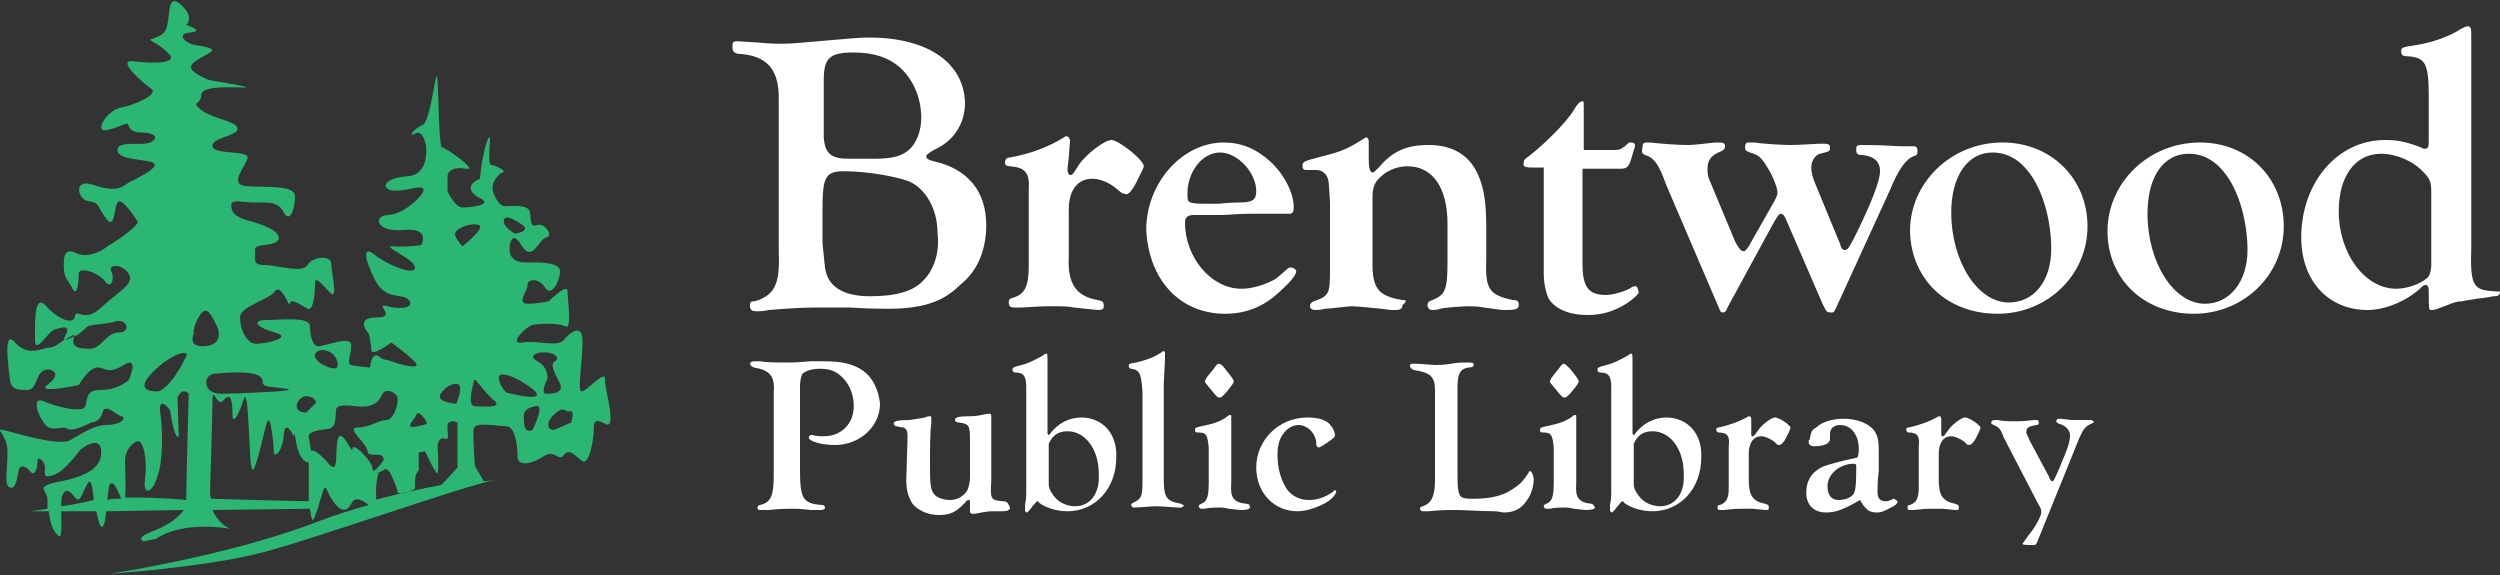
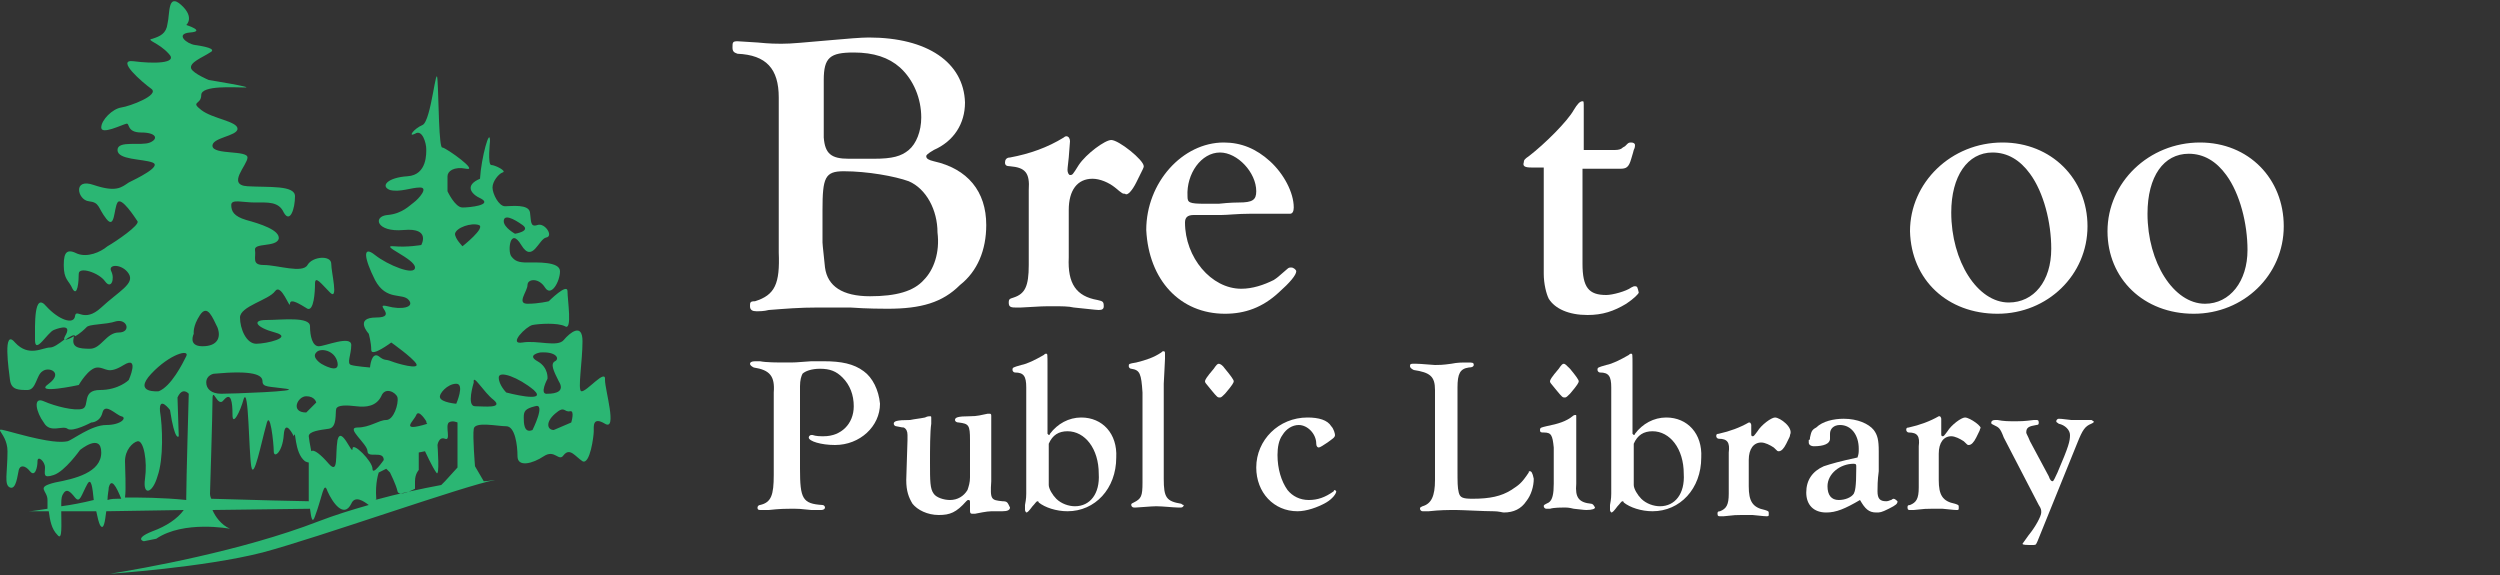
<svg xmlns="http://www.w3.org/2000/svg" version="1.1" id="Layer_1" x="0px" y="0px" viewBox="0 0 200 46" style="enable-background:new 0 0 200 46;" xml:space="preserve">
  <rect x="0" y="0" width="200" height="46" fill="#333333" stroke="none" />
  <style type="text/css">
	.st0{fill-rule:evenodd;clip-rule:evenodd;fill:#FFFFFF;}
	.st1{fill-rule:evenodd;clip-rule:evenodd;}
	.st2{fill-rule:evenodd;clip-rule:evenodd;fill:#2BB673;}
</style>
  <g>
    <g>
      <path class="st0" d="M78.9,18c0-2.7-1.5-4.5-4.2-5.1c-0.4-0.1-0.6-0.2-0.6-0.4c0-0.1,0.1-0.2,0.6-0.5c1.6-0.7,2.5-2.1,2.5-3.8    C77.1,5,74.2,3,69.5,3c-0.6,0-1.8,0.1-2.9,0.2c-2.4,0.2-3.2,0.3-4.1,0.3c-0.3,0-0.9,0-1.9-0.1c-1.5-0.1-1.5-0.1-1.6-0.1    c-0.4,0-0.4,0.1-0.4,0.5c0,0.3,0.1,0.4,0.4,0.5c2.3,0.1,3.3,1.2,3.3,3.5v12.4c0.1,2.5-0.3,3.4-1.9,3.9C60,24.1,60,24.2,60,24.5    s0.2,0.4,0.5,0.4c0.3,0,0.6,0,1-0.1c1.3-0.1,2.4-0.2,4-0.2c0.8,0,1.7,0,2.5,0c1.4,0.1,2.7,0.1,3,0.1c2.7,0,4.4-0.5,5.8-1.9    C78.2,21.7,78.9,20,78.9,18z M65.9,6.4c0-1.8,0.5-2.2,2.4-2.2c1.6,0,2.8,0.4,3.7,1.2c1.1,1,1.7,2.5,1.7,4c0,1.1-0.4,2.1-1,2.6    c-0.6,0.5-1.3,0.7-2.8,0.7h-0.5c-0.8,0-1.4,0-1.5,0c-1.4,0-1.9-0.4-2-1.7L65.9,6.4L65.9,6.4z M73.9,22.4c-0.8,0.9-2.2,1.3-4.3,1.3    c-2.2,0-3.4-0.8-3.6-2.3c-0.2-1.9-0.2-1.9-0.2-2v-2.6c0-2.6,0.2-3.1,1.7-3.1c1.9,0,4.1,0.4,5.2,0.8c1.4,0.6,2.3,2.3,2.3,4.1    C75.2,20.2,74.7,21.6,73.9,22.4z" />
      <path class="st0" d="M90.9,14.6c0.6-1.2,0.6-1.2,0.6-1.3c0-0.5-2-2.1-2.6-2.1c-0.5,0-2,1.1-2.6,2C85.8,14,85.8,14,85.6,14    c-0.1,0-0.2-0.2-0.2-0.4c0-0.1,0-0.1,0.1-1c0.1-1.2,0.1-1.2,0.1-1.3c0-0.2-0.1-0.4-0.3-0.4c0,0-0.1,0-0.2,0.1    c-1.3,0.8-2.7,1.3-4.3,1.6c-0.3,0-0.4,0.2-0.4,0.4c0,0.2,0.1,0.3,0.4,0.3c1.2,0.1,1.6,0.5,1.5,1.9v5.6v0.4c0,1.7-0.3,2.3-1.2,2.6    c-0.3,0.1-0.4,0.1-0.4,0.4c0,0.3,0.1,0.4,0.5,0.4c0.1,0,0.4,0,0.5,0c1.7-0.1,1.7-0.1,2.6-0.1c0.6,0,1.2,0,1.6,0.1    c1.9,0.2,1.9,0.2,2,0.2c0.3,0,0.4-0.1,0.4-0.3c0-0.4-0.1-0.4-0.5-0.5c-1.7-0.3-2.4-1.3-2.3-3.4v-3.8c0-1.6,0.7-2.5,1.9-2.5    c0.6,0,1.3,0.3,1.8,0.7c0.6,0.5,0.6,0.5,0.8,0.5C90.2,15.7,90.6,15.2,90.9,14.6z" />
      <path class="st0" d="M98,25.1c1.6,0,3-0.5,4.3-1.7c0.9-0.8,1.4-1.4,1.4-1.7c0-0.1-0.2-0.3-0.4-0.3c-0.1,0-0.2,0-0.3,0.1    c-0.8,0.7-0.8,0.7-1.1,0.9c-0.8,0.4-1.7,0.7-2.6,0.7c-2.4,0-4.5-2.5-4.5-5.3c0-0.4,0.2-0.6,0.7-0.6l0.8,0c0.4,0,0.6,0,1.4,0    c0.5,0,1.3-0.1,2.3-0.1c2.2,0,3,0,3.2,0c0.2,0,0.3-0.2,0.3-0.5c0-1.2-0.8-2.7-1.9-3.7c-1.1-1-2.3-1.5-3.7-1.5    c-3.3,0-6.2,3.2-6.2,7C91.9,22.4,94.4,25.1,98,25.1z M97.6,12.2c1.4,0,2.9,1.6,2.9,3.1c0,0.7-0.3,0.9-1.4,0.9    c-0.1,0-0.7,0-1.6,0.1c-0.4,0-0.8,0-1.1,0c-1.3,0-1.4-0.1-1.4-0.6C94.9,13.9,96.1,12.2,97.6,12.2z" />
-       <path class="st0" d="M112.2,24c-1.9-0.3-2.4-0.9-2.4-2.9v-5.2c0-0.8,0.1-1.1,0.4-1.5c0.6-0.7,1.5-1.1,2.4-1.1c2,0,3.2,1.7,3.2,4.6    V21c0,2.2-0.2,2.6-1.2,3c-0.3,0.1-0.4,0.2-0.4,0.4c0,0.2,0.1,0.4,0.4,0.4c0.1,0,0.4,0,0.6-0.1c0.4-0.1,1.8-0.2,2.3-0.2    c0.3,0,0.7,0,1.2,0.1c1.4,0.2,1.4,0.2,1.8,0.2c0.8,0,1-0.1,1-0.4c0-0.3-0.1-0.4-0.5-0.4c-1.8-0.4-2.2-0.8-2.1-3.2v-2.6    c0-2.1-0.2-3.1-0.6-4.1c-0.7-1.7-2.1-2.5-4-2.5c-1.8,0-2.9,0.5-4,1.8c-0.3,0.3-0.4,0.4-0.5,0.4c-0.2,0-0.3-0.4-0.3-1    c0-0.2,0-0.5,0-0.7l0-0.8c0-0.2-0.1-0.3-0.2-0.3c0,0-0.1,0-0.2,0.1c-1.3,0.8-1.7,1-3.3,1.4c-1.5,0.4-1.6,0.4-1.6,0.8    c0,0.2,0.1,0.3,0.3,0.3l0.8,0c0.4,0,0.7,0.2,0.9,0.6c0.1,0.3,0.1,0.3,0.2,2v5.5c0,1.8-0.1,2-1.3,2.4c-0.2,0.1-0.3,0.2-0.3,0.4    c0,0.2,0.2,0.3,0.4,0.3c0.2,0,0.4,0,0.8-0.1c0.4,0,1.8-0.2,2.1-0.2c0.4,0,1.4,0.1,2.4,0.2c0.7,0.1,0.7,0.1,1.2,0.1    c0.4,0,0.5-0.2,0.5-0.4C112.6,24.1,112.5,24,112.2,24z" />
      <path class="st0" d="M122.5,13.4h1v8.5c0,0.8,0.2,1.6,0.4,2c0.5,0.8,1.6,1.3,3.1,1.3c1.2,0,2.1-0.3,3.1-0.9c0.6-0.4,1-0.8,1-0.9    c-0.1-0.4-0.1-0.5-0.3-0.5c-0.1,0-0.1,0-0.3,0.1c-0.4,0.3-1.5,0.6-2,0.6c-1.4,0-1.9-0.6-1.9-2.5v-7.6h3c0.5,0,0.7-0.1,0.9-0.8    c0.1-0.3,0.2-0.7,0.2-0.7c0.1-0.2,0.1-0.3,0.1-0.4c0-0.1-0.1-0.2-0.3-0.2c-0.1,0-0.2,0-0.3,0.1l-0.2,0.2c-0.2,0.1-0.3,0.2-0.3,0.2    c-0.2,0.1-0.4,0.1-0.7,0.1h-2.3V8.7c0-0.6,0-0.6-0.1-0.6c-0.2,0-0.4,0.2-0.7,0.7c-0.5,0.9-2.3,2.7-3.6,3.7    c-0.3,0.2-0.4,0.3-0.4,0.5C121.8,13.3,122,13.4,122.5,13.4z" />
-       <path class="st0" d="M131.6,12.4c0.7,0.2,1.1,0.7,1.7,2.4l4.2,9.8c0.1,0.3,0.2,0.4,0.3,0.4c0.2,0,0.3-0.1,0.4-0.4l3.7-6.8    c0.3-0.5,0.4-0.7,0.6-0.7c0.1,0,0.3,0.2,0.4,0.5l2.9,6.7c0.3,0.6,0.3,0.7,0.7,0.7c0.2,0,0.2,0,0.4-0.4l4.3-9.4    c0.7-1.7,1.3-2.5,1.9-2.7c0.3-0.1,0.3-0.2,0.3-0.4c0-0.3-0.1-0.4-0.3-0.4c-0.1,0-0.3,0-0.4,0l-0.7,0c-1.8-0.1-2.4-0.1-3.1-0.1    c-0.4,0-0.4,0.1-0.4,0.4c0,0.3,0.1,0.4,0.5,0.4c0.9,0.1,1.4,0.5,1.4,1.3c0,0.8-0.7,2.5-1.8,4.8c-0.7,1.4-0.8,1.5-1,1.5    c-0.2,0-0.3-0.1-0.4-0.5l-2.1-5.1c-0.1-0.3-0.2-0.7-0.2-1c0-0.5,0.3-1,0.7-1.1c0.8-0.2,0.8-0.2,0.8-0.5c0-0.2-0.1-0.3-0.4-0.3    c-0.1,0-0.3,0-0.5,0c-1.7,0.1-2,0.1-2.3,0.1c-0.6,0-2.3-0.1-2.8-0.2c-0.2,0-0.4,0-0.5,0c-0.2,0-0.3,0.1-0.3,0.4    c0,0.2,0.1,0.3,0.4,0.4c0.7,0.2,0.9,0.4,1.4,1.2c0.5,0.8,0.8,1.7,0.8,2c0,0.2-0.1,0.4-0.2,0.6l-2.1,3.7c-0.2,0.3-0.3,0.4-0.4,0.4    c-0.2,0-0.4-0.2-0.7-0.8l-2-4.8c-0.2-0.4-0.2-0.7-0.2-1c0-0.7,0.3-1.1,1.1-1.4c0.2-0.1,0.3-0.2,0.3-0.4s-0.1-0.3-0.4-0.3    c-0.1,0-0.3,0-0.4,0c-0.9,0.1-1.7,0.2-2.2,0.2c-0.8,0-2.1-0.1-3-0.2c-0.1,0-0.2,0-0.3,0c-0.2,0-0.3,0.1-0.3,0.4    C131.3,12.2,131.4,12.3,131.6,12.4z" />
      <path class="st0" d="M159.8,25.1c4,0,7.2-3.1,7.2-7c0-3.8-2.9-6.7-6.8-6.7c-4.1,0-7.4,3.2-7.4,7.1    C152.9,22.4,155.8,25.1,159.8,25.1z M159.4,12.2c1.2,0,2.2,0.6,3,1.7c1.1,1.5,1.7,3.9,1.7,6c0,2.6-1.4,4.3-3.4,4.3    c-2.5,0-4.6-3.3-4.6-7.2C156.1,14.1,157.4,12.2,159.4,12.2z" />
      <path class="st0" d="M176,11.4c-4.1,0-7.4,3.2-7.4,7.1c0,3.8,2.9,6.6,6.9,6.6c4,0,7.2-3.1,7.2-7C182.7,14.3,179.9,11.4,176,11.4z     M176.4,24.3c-2.5,0-4.6-3.3-4.6-7.2c0-3,1.3-4.8,3.3-4.8c1.2,0,2.2,0.6,3,1.7c1.1,1.5,1.7,3.9,1.7,6    C179.8,22.5,178.4,24.3,176.4,24.3z" />
-       <path class="st0" d="M199.5,23.3c-1.6-0.1-1.9-0.4-1.8-3.4V7.5l0-2.7V4l0-1c0-0.2,0-0.4,0-0.4c0-0.4-0.1-0.5-0.3-0.5    c-0.1,0-0.3,0.1-0.5,0.2c-0.9,0.6-2.3,1.1-3.6,1.3c-1.2,0.2-1.2,0.2-1.2,0.5s0.1,0.4,0.5,0.4c1.4,0.1,1.7,0.5,1.7,3.2v3.7    c0,0.4-0.1,0.5-0.3,0.5c-0.1,0-0.2,0-0.3-0.1c-1.3-0.5-2-0.6-2.9-0.6c-3.8,0-6.7,3.4-6.7,7.8c0,3.5,2.2,5.8,5.3,5.8    c1.5,0,3.3-0.8,4.4-1.9c0.1-0.1,0.2-0.1,0.3-0.1c0.1,0,0.2,0.2,0.2,0.4c0,1.6,0,1.6,0.2,1.6c0.1,0,0.3,0,0.5-0.1    c0.3-0.1,0.5-0.2,0.8-0.3c0.5-0.2,0.8-0.3,1.2-0.3c0.3-0.1,0.7-0.1,1.1-0.2c1-0.1,1.3-0.2,1.4-0.2c0.4,0,0.5-0.1,0.5-0.5    C200,23.4,199.9,23.3,199.5,23.3z M194.5,21.2c0,0.4-0.1,0.7-0.2,0.9c-0.4,0.5-1.6,1-2.6,1c-2.5,0-4.6-2.8-4.6-6.2    c0-2.8,1.3-4.6,3.4-4.6c1.2,0,2.6,0.6,3.4,1.5c0.5,0.5,0.6,0.8,0.6,1.5L194.5,21.2L194.5,21.2z" />
      <path class="st0" d="M69.1,29.7c-0.8-0.6-1.8-0.8-3.2-0.8c-0.3,0-0.7,0-1,0c-1.3,0.1-1.3,0.1-2,0.1c-0.7,0-1.6,0-2.1-0.1l-0.4,0    c-0.3,0-0.4,0.1-0.4,0.2s0.1,0.2,0.3,0.3c1.3,0.2,1.7,0.7,1.6,2V38c0,1.6-0.2,2.2-1.1,2.4c-0.1,0-0.2,0.1-0.2,0.2    c0,0.2,0.1,0.2,0.3,0.2c0.1,0,0.4,0,0.6,0c0.9-0.1,1.3-0.1,2.1-0.1c0.3,0,0.3,0,1.3,0.1l0.6,0l0.2,0c0.2,0,0.3-0.1,0.3-0.2    s-0.1-0.2-0.2-0.2c-1.6-0.1-1.8-0.5-1.8-2.9v-6.6c0-0.5,0.1-0.8,0.2-1c0.2-0.2,0.7-0.4,1.4-0.4c0.8,0,1.3,0.2,1.8,0.7    c0.6,0.6,0.9,1.4,0.9,2.3c0,1.4-1,2.4-2.4,2.4c-0.3,0-0.6,0-0.9-0.1c-0.1,0-0.1,0-0.1,0c-0.1,0-0.2,0.1-0.2,0.2    c0,0.3,1,0.6,2.1,0.6c2,0,3.6-1.5,3.6-3.3C70.3,31.2,69.8,30.2,69.1,29.7z" />
      <path class="st0" d="M80.2,40.1c-0.9-0.1-1-0.1-0.9-1.6v-5c0,0,0-0.1,0-0.2v0c0-0.1,0-0.2-0.1-0.2c0,0-0.1,0-0.2,0    c-0.5,0.1-0.8,0.2-1.4,0.2c-1,0-1.2,0.1-1.2,0.3c0,0.1,0.1,0.2,0.3,0.2c0.8,0.1,0.9,0.2,0.9,1.4v3c0,0.4-0.1,0.7-0.2,1    C77.1,39.7,76.6,40,76,40c-0.5,0-1.1-0.2-1.3-0.5c-0.3-0.4-0.3-1-0.3-2.5c0-1,0-2.5,0.1-3.1l0-0.4c0-0.2,0-0.2-0.1-0.2    c-0.1,0-0.2,0-0.4,0.1c-0.5,0.1-0.7,0.1-1.2,0.2c-1.1,0-1.3,0.1-1.3,0.3c0,0.1,0.1,0.2,0.2,0.2c0.5,0.1,0.5,0.1,0.6,0.1    c0.2,0.1,0.3,0.3,0.3,0.6c0,0.1,0,0.2,0,0.4c0,0.3-0.1,2.9-0.1,3.2c0,0.9,0.2,1.4,0.5,1.9c0.4,0.5,1.2,0.9,2.1,0.9    c0.9,0,1.4-0.2,2.2-1.1c0.1-0.1,0.1-0.1,0.2-0.1c0.1,0,0.1,0.1,0.1,0.2v0.1l0,0.2v0.3c0,0.2,0,0.3,0.2,0.3c0.1,0,0.1,0,0.2,0    c1-0.2,1.1-0.2,1.6-0.2l0.6,0c0.4,0,0.6-0.1,0.6-0.3C80.6,40.2,80.6,40.1,80.2,40.1z" />
      <path class="st0" d="M86.5,33.4c-1,0-1.9,0.5-2.5,1.3c0,0.1-0.1,0.1-0.1,0.1c0,0-0.1-0.1-0.1-0.1v-5.4c0-1,0-1-0.1-1    c-0.1,0-0.1,0-0.2,0.1c-0.7,0.4-1.3,0.7-1.8,0.8C81,29.4,81,29.4,81,29.6c0,0.1,0.1,0.2,0.2,0.2c0.7,0,0.9,0.3,0.9,1.2v8.5    c0,0.1,0,0.4-0.1,0.9c0,0.2,0,0.3,0,0.4c0,0.1,0.1,0.2,0.1,0.2c0.1,0,0.2-0.1,0.5-0.5c0.2-0.2,0.3-0.4,0.4-0.4c0,0,0.1,0,0.1,0.1    c0.5,0.4,1.4,0.7,2.3,0.7c2.2,0,3.9-1.8,3.9-4.3C89.4,34.7,88.2,33.4,86.5,33.4z M86,40.5c-0.5,0-1.1-0.2-1.5-0.6    c-0.3-0.3-0.6-0.8-0.6-1.1v-3.3c0.3-0.7,0.8-1,1.5-1c1.4,0,2.5,1.4,2.5,3.4C88,39.5,87.2,40.5,86,40.5z" />
      <path class="st0" d="M94.5,40.3c-1.2-0.2-1.4-0.5-1.4-2v-7.6c0-0.2,0.1-1.7,0.1-2c0-0.2,0-0.4,0-0.4c0-0.1,0-0.2-0.1-0.2    c-0.1,0-0.1,0-0.2,0.1c-0.6,0.4-1.2,0.6-2,0.8c-0.6,0.1-0.6,0.1-0.6,0.3c0,0.1,0.1,0.2,0.2,0.2c0.7,0.1,0.8,0.4,0.9,1.9v7l0,0.2    c0,1.1-0.1,1.3-0.7,1.6c-0.2,0.1-0.2,0.1-0.2,0.2c0,0.1,0.1,0.2,0.2,0.2l0.2,0c0.2,0,1.2-0.1,1.6-0.1c0.5,0,1.4,0.1,1.7,0.1    c0.1,0,0.3,0,0.3,0c0.1,0,0.2-0.1,0.2-0.2C94.7,40.4,94.6,40.4,94.5,40.3z" />
      <path class="st0" d="M97.5,29.1c-0.1,0-0.2,0.1-0.4,0.4c-0.6,0.7-0.7,0.9-0.7,1c0,0.1,0,0.1,0.5,0.7c0.5,0.6,0.5,0.6,0.7,0.6    c0.1,0,0.2-0.1,0.4-0.3c0.6-0.7,0.7-0.9,0.7-1c0-0.1-0.2-0.4-0.7-1C97.8,29.2,97.6,29.1,97.5,29.1z" />
-       <path class="st0" d="M99.7,40.3c-1-0.1-1.3-0.5-1.2-1.6v-4.9l0-0.5c0-0.1,0-0.1-0.1-0.1c0,0-0.1,0-0.2,0.1    c-0.5,0.4-1.1,0.6-2.1,0.8c-0.4,0.1-0.5,0.1-0.5,0.3c0,0.2,0.1,0.2,0.3,0.2c0.6,0,0.7,0.2,0.8,1.2v2.9c0,0.8-0.1,1.3-0.4,1.5    c-0.4,0.2-0.4,0.2-0.4,0.3c0,0.1,0.1,0.2,0.2,0.2c0.1,0,0.2,0,0.3,0c0.3-0.1,1-0.1,1.2-0.1c0.1,0,0.3,0,0.7,0.1    c0.9,0.1,0.9,0.1,1,0.1c0.5,0,0.7-0.1,0.7-0.2C100,40.4,99.9,40.3,99.7,40.3z" />
      <path class="st0" d="M106.8,39.2c0,0-0.1,0-0.1,0.1c-0.7,0.5-1.3,0.7-2,0.7c-0.7,0-1.3-0.3-1.7-0.8c-0.5-0.7-0.8-1.7-0.8-2.8    c0-0.6,0.1-1.2,0.4-1.6c0.3-0.5,0.8-0.8,1.3-0.8c0.7,0,1.4,0.7,1.4,1.5c0,0.2,0.1,0.3,0.2,0.3c0.1,0,0.4-0.2,0.7-0.4    c0.4-0.3,0.6-0.4,0.6-0.6c0-0.1-0.1-0.5-0.3-0.7c-0.3-0.5-1-0.7-1.9-0.7c-2.3,0-4.1,1.8-4.1,4c0,2,1.4,3.5,3.3,3.5    c0.7,0,1.6-0.3,2.3-0.7c0.5-0.3,0.8-0.7,0.8-0.9C106.9,39.3,106.8,39.2,106.8,39.2z" />
      <path class="st0" d="M122.4,37.7c-0.1,0-0.1,0-0.1,0.1c-0.6,0.9-0.8,1-1.4,1.4c-0.8,0.5-1.7,0.7-3.1,0.7c-0.8,0-1-0.1-1.1-0.5    c-0.1-0.4-0.1-0.8-0.1-1.9V31c0-1.1,0.2-1.5,0.9-1.6c0.3,0,0.4-0.1,0.4-0.2c0-0.2-0.1-0.2-0.5-0.2c-0.5,0-0.8,0-1.3,0.1    c-0.7,0.1-1,0.1-1.3,0.1c-0.2,0-1.1-0.1-1.5-0.1l-0.3,0c-0.2,0-0.2,0.1-0.2,0.2c0,0.1,0.1,0.2,0.3,0.3c1.3,0.2,1.7,0.5,1.7,1.6    v7.2c0,1.3-0.3,1.9-1,2.1c-0.2,0.1-0.2,0.1-0.2,0.2c0,0.1,0.1,0.2,0.2,0.2c0.1,0,0.2,0,0.5,0c0.9-0.1,1.5-0.1,2.2-0.1    c0.5,0,2.2,0.1,3,0.1c0.4,0,0.7,0.1,0.8,0.1c0.8,0,1.4-0.3,1.8-0.9c0.4-0.5,0.6-1.2,0.6-1.8C122.6,37.8,122.5,37.7,122.4,37.7z" />
      <path class="st0" d="M125.1,29.1c-0.1,0-0.2,0.1-0.4,0.4c-0.6,0.7-0.7,0.9-0.7,1c0,0.1,0,0.1,0.5,0.7c0.5,0.6,0.5,0.6,0.7,0.6    c0.1,0,0.2-0.1,0.4-0.3c0.6-0.7,0.7-0.9,0.7-1c0-0.1-0.2-0.4-0.7-1C125.3,29.2,125.2,29.1,125.1,29.1z" />
      <path class="st0" d="M127.3,40.3c-1-0.1-1.3-0.5-1.2-1.6v-4.9l0-0.5c0-0.1,0-0.1-0.1-0.1c0,0-0.1,0-0.2,0.1    c-0.5,0.4-1.1,0.6-2.1,0.8c-0.4,0.1-0.5,0.1-0.5,0.3c0,0.2,0.1,0.2,0.3,0.2c0.6,0,0.7,0.2,0.8,1.2v2.9c0,0.8-0.1,1.3-0.4,1.5    c-0.4,0.2-0.4,0.2-0.4,0.3c0,0.1,0.1,0.2,0.2,0.2c0.1,0,0.2,0,0.3,0c0.3-0.1,1-0.1,1.2-0.1c0.1,0,0.3,0,0.7,0.1    c0.9,0.1,0.9,0.1,1,0.1c0.5,0,0.7-0.1,0.7-0.2C127.5,40.4,127.4,40.3,127.3,40.3z" />
      <path class="st0" d="M133.3,33.4c-1,0-1.9,0.5-2.5,1.3c0,0.1-0.1,0.1-0.1,0.1c0,0-0.1-0.1-0.1-0.1v-5.4c0-1,0-1-0.1-1    c-0.1,0-0.1,0-0.2,0.1c-0.7,0.4-1.3,0.7-1.8,0.8c-0.7,0.2-0.7,0.2-0.7,0.4c0,0.1,0.1,0.2,0.2,0.2c0.7,0,0.9,0.3,0.9,1.2v8.5    c0,0.1,0,0.4-0.1,0.9c0,0.2,0,0.3,0,0.4c0,0.1,0.1,0.2,0.1,0.2c0.1,0,0.2-0.1,0.5-0.5c0.2-0.2,0.3-0.4,0.4-0.4c0,0,0.1,0,0.1,0.1    c0.5,0.4,1.4,0.7,2.3,0.7c2.2,0,3.9-1.8,3.9-4.3C136.2,34.7,135,33.4,133.3,33.4z M132.8,40.5c-0.5,0-1.1-0.2-1.5-0.6    c-0.3-0.3-0.6-0.8-0.6-1.1v-3.3c0.3-0.7,0.8-1,1.5-1c1.4,0,2.5,1.4,2.5,3.4C134.8,39.5,134,40.5,132.8,40.5z" />
-       <path class="st0" d="M142,33.4c-0.3,0-1.1,0.6-1.4,1.1c-0.3,0.4-0.3,0.4-0.4,0.4c-0.1,0-0.1-0.1-0.1-0.2c0-0.1,0-0.1,0-0.5    c0-0.6,0-0.6,0-0.7c0-0.1-0.1-0.2-0.1-0.2c0,0-0.1,0-0.1,0c-0.7,0.4-1.5,0.7-2.4,0.9c-0.2,0-0.2,0.1-0.2,0.2    c0,0.1,0.1,0.2,0.2,0.2c0.7,0,0.9,0.3,0.8,1.1v3.1v0.2c0,0.9-0.2,1.2-0.7,1.4c-0.2,0-0.2,0.1-0.2,0.2c0,0.2,0.1,0.2,0.2,0.2    c0.1,0,0.2,0,0.3,0c0.9-0.1,1-0.1,1.4-0.1c0.4,0,0.7,0,0.9,0c1,0.1,1,0.1,1.1,0.1c0.2,0,0.2,0,0.2-0.2c0-0.2,0-0.2-0.3-0.3    c-1-0.2-1.3-0.7-1.3-1.9v-2.1c0-0.9,0.4-1.4,1-1.4c0.3,0,0.7,0.2,1,0.4c0.3,0.3,0.3,0.3,0.4,0.3c0.2,0,0.4-0.2,0.6-0.6    c0.3-0.6,0.3-0.6,0.3-0.7C143.5,34.2,142.4,33.4,142,33.4z" />
+       <path class="st0" d="M142,33.4c-0.3,0-1.1,0.6-1.4,1.1c-0.3,0.4-0.3,0.4-0.4,0.4c-0.1,0-0.1-0.1-0.1-0.2c0-0.6,0-0.6,0-0.7c0-0.1-0.1-0.2-0.1-0.2c0,0-0.1,0-0.1,0c-0.7,0.4-1.5,0.7-2.4,0.9c-0.2,0-0.2,0.1-0.2,0.2    c0,0.1,0.1,0.2,0.2,0.2c0.7,0,0.9,0.3,0.8,1.1v3.1v0.2c0,0.9-0.2,1.2-0.7,1.4c-0.2,0-0.2,0.1-0.2,0.2c0,0.2,0.1,0.2,0.2,0.2    c0.1,0,0.2,0,0.3,0c0.9-0.1,1-0.1,1.4-0.1c0.4,0,0.7,0,0.9,0c1,0.1,1,0.1,1.1,0.1c0.2,0,0.2,0,0.2-0.2c0-0.2,0-0.2-0.3-0.3    c-1-0.2-1.3-0.7-1.3-1.9v-2.1c0-0.9,0.4-1.4,1-1.4c0.3,0,0.7,0.2,1,0.4c0.3,0.3,0.3,0.3,0.4,0.3c0.2,0,0.4-0.2,0.6-0.6    c0.3-0.6,0.3-0.6,0.3-0.7C143.5,34.2,142.4,33.4,142,33.4z" />
      <path class="st0" d="M151.5,39.9c0,0-0.1,0-0.2,0.1c-0.1,0-0.2,0.1-0.4,0.1c-0.5,0-0.7-0.2-0.7-0.8c0-0.3,0-0.9,0.1-1.6    c0-0.5,0-1.3,0-1.6c0-0.9-0.1-1.3-0.4-1.7c-0.4-0.5-1.3-0.9-2.4-0.9c-0.8,0-1.7,0.2-2.2,0.7c-0.4,0.2-0.4,0.4-0.5,0.8    c0,0.1,0,0.2-0.1,0.2c0,0.1,0,0.2,0,0.2c0,0.2,0.2,0.3,0.4,0.3c0.8,0,1.3-0.2,1.3-0.6c0,0,0-0.1,0-0.2c0-0.1,0-0.2,0-0.2    c0-0.4,0.3-0.7,0.8-0.7c0.9,0,1.5,0.8,1.5,1.9c0,0.3,0,0.4-0.1,0.7c-1.4,0.3-2.1,0.5-2.7,0.7c-0.9,0.4-1.4,1.1-1.4,2.1    c0,1,0.6,1.6,1.6,1.6c0.8,0,1.5-0.3,2.7-1c0.4,0.7,0.7,1,1.3,1c0.3,0,0.4,0,1-0.3c0.6-0.3,0.7-0.4,0.7-0.6    C151.6,39.9,151.5,39.9,151.5,39.9z M148.5,37.5c0,1.5-0.1,1.8-0.2,2c-0.2,0.3-0.7,0.5-1.2,0.5c-0.6,0-0.9-0.4-0.9-1.1    c0-1,1-1.8,2.1-1.8c0.2,0,0.2,0.1,0.2,0.2V37.5z" />
      <path class="st0" d="M157.2,33.4c-0.3,0-1.1,0.6-1.4,1.1c-0.3,0.4-0.3,0.4-0.4,0.4c-0.1,0-0.1-0.1-0.1-0.2c0-0.1,0-0.1,0-0.5    c0-0.6,0-0.6,0-0.7c0-0.1-0.1-0.2-0.1-0.2c0,0-0.1,0-0.1,0c-0.7,0.4-1.5,0.7-2.4,0.9c-0.2,0-0.2,0.1-0.2,0.2    c0,0.1,0.1,0.2,0.2,0.2c0.7,0,0.9,0.3,0.8,1.1v3.1v0.2c0,0.9-0.2,1.2-0.7,1.4c-0.2,0-0.2,0.1-0.2,0.2c0,0.2,0.1,0.2,0.2,0.2    c0.1,0,0.2,0,0.3,0c0.9-0.1,1-0.1,1.4-0.1c0.4,0,0.7,0,0.9,0c1,0.1,1,0.1,1.1,0.1c0.2,0,0.2,0,0.2-0.2c0-0.2,0-0.2-0.3-0.3    c-1-0.2-1.3-0.7-1.3-1.9v-2.1c0-0.9,0.4-1.4,1-1.4c0.3,0,0.7,0.2,1,0.4c0.3,0.3,0.3,0.3,0.4,0.3c0.2,0,0.4-0.2,0.6-0.6    c0.3-0.6,0.3-0.6,0.3-0.7C158.7,34.2,157.6,33.4,157.2,33.4z" />
      <path class="st0" d="M167.3,33.6l-0.3,0c-0.2,0-0.5,0-0.8,0c-0.2,0-0.4,0-0.5,0c-0.8-0.1-0.9-0.1-1-0.1c-0.1,0-0.2,0.1-0.2,0.2    c0,0.1,0.1,0.1,0.2,0.2c0.5,0.1,0.9,0.5,0.9,0.9c0,0.5-0.1,0.9-1,3c-0.2,0.4-0.3,0.7-0.4,0.7c-0.1,0-0.2-0.1-0.3-0.4l-1.5-2.8    c-0.2-0.5-0.3-0.6-0.3-0.7c0-0.4,0.2-0.5,0.8-0.6c0.2,0,0.2-0.1,0.2-0.2c0-0.2-0.1-0.2-0.2-0.2c0,0-0.1,0-0.2,0    c-0.8,0.1-1,0.1-1.6,0.1c-0.4,0-0.8,0-1.3-0.1c-0.1,0-0.2,0-0.2,0c-0.2,0-0.3,0.1-0.3,0.2c0,0.1,0,0.1,0.2,0.2    c0.4,0.2,0.5,0.2,0.8,1l2.8,5.4c0.2,0.3,0.2,0.4,0.2,0.6c0,0.3-0.5,1.2-1,1.8c-0.5,0.7-0.5,0.7-0.5,0.7c0,0.1,0.3,0.1,0.9,0.1    c0.2,0,0.2-0.1,0.3-0.3l3.2-7.9c0.4-1,0.6-1.3,1.1-1.5c0.2-0.1,0.2-0.1,0.2-0.2C167.4,33.7,167.4,33.6,167.3,33.6z" />
    </g>
    <path class="st1" d="M44,22.9c0.2,0,0.3,0,0.3,0C44.3,22.9,44.2,22.9,44,22.9z" />
    <path class="st2" d="M46.5,31.3c-0.3-0.1,0.1-2.4,0.1-4c0-1.5-1-0.7-1.5-0.1c-0.5,0.6-2.1,0-3.3,0.2s0.3-1.3,0.8-1.4   c0.5-0.1,2-0.2,2.6,0.1c0.6,0.4,0.2-2.1,0.2-2.8s-1.5,0.8-1.5,0.8s-0.8,0.2-1.7,0.2s0-1,0-1.5c0-0.5,0.9-0.6,1.4,0.2   c0.5,0.8,1.2-0.5,1.2-1.3c0-0.8-1.9-0.7-2.6-0.7c-0.7,0-1-0.1-1.3-0.5s-0.1-2.4,0.8-0.9c0.9,1.5,1.4-0.5,2-0.6   c0.6-0.1-0.1-1.2-0.7-1s-0.5-0.3-0.6-1c-0.1-0.7-1.5-0.5-2-0.5c-0.5,0-1-1-1-1.5c0-0.5,0.5-1.1,0.8-1.2c0.4-0.1-0.6-0.6-0.9-0.6   c-0.3,0-0.1-1.9-0.1-1.9c0-1.2-0.7,1.3-0.8,3c-1.2,0.5-0.8,1.2,0.1,1.6c0.9,0.5-0.9,0.7-1.5,0.7c-0.6,0-1.2-1.3-1.2-1.3   s0-0.8,0-1.2c0-0.4,0.5-0.8,1.5-0.6c1,0.2-1.5-1.6-1.9-1.7C35.1,12,35.1,7.9,35,6.4c-0.1-1.5-0.5,3.3-1.2,3.6   c-0.7,0.3-1.2,1-0.6,0.7c0.6-0.4,0.9,0.8,0.9,1.2c0,0.3,0.1,2.1-1.5,2.2c-1.6,0.1-2.2,0.8-1.4,1.1c0.8,0.2,1.7-0.2,2.4-0.2   s-0.1,0.9-0.5,1.2c-0.3,0.2-0.9,0.9-2.1,1c-1.2,0.1-0.9,1.4,1.3,1.2s1.4,1.2,1.4,1.2s-1.1,0.2-2.2,0.1c-1.2-0.1,1.7,1,1.7,1.7   S31,21.2,30,20.4c-1-0.8-0.9,0.2,0,2c0.9,1.7,2.2,1,2.7,1.6c0.5,0.6-0.6,0.8-1.7,0.5c-1.2-0.3,0.9,0.9-0.9,0.9s-0.6,1.3-0.6,1.3   s0.2,0.7,0.2,1.3c0,0.6,1.6-0.6,1.6-0.6s1.7,1.2,2,1.7s-1.5,0-2-0.2c-0.5-0.2-0.5,0-1-0.4c-0.6-0.4-0.7,0.9-0.7,0.9   s-1.2-0.1-1.5-0.2c-0.4-0.1,0-0.8,0-1.6c0-0.8-2.1,0.1-2.6,0.1s-0.7-0.8-0.7-1.6c0-0.8-2.3-0.5-3.5-0.5s-0.8,0.6,0.7,1   s-0.7,0.9-1.5,0.9c-0.8,0-1.3-1.2-1.3-2.1c0-0.9,2.3-1.4,2.8-2.1c0.5-0.7,1.2,1.5,1.2,1s0.9,0.1,1.4,0.4c0.5,0.2,0.6-1.3,0.6-2   c0-0.7,0.5,0,1.2,0.7c0.7,0.7,0.1-1.6,0.1-2.3s-1.5-0.6-1.9,0.1s-2.4,0-3.5,0c-1,0-0.6-0.6-0.7-1.2c-0.1-0.6,1.7-0.2,1.9-0.9   c0.1-0.7-1.5-1.2-2.6-1.5c-1-0.3-1.2-0.7-1.2-1.2s0.9-0.2,1.9-0.2s1.9-0.1,2.3,0.8c0.5,0.9,0.9-0.3,0.9-1.3c0-0.9-2.1-0.7-3.8-0.8   c-1.7-0.1,0-1.7,0-2.3c0-0.6-2.7-0.2-2.8-0.9c-0.1-0.7,2-0.8,2-1.4c0-0.6-2-0.8-2.9-1.5s0-0.4,0-1.2s2.7-0.6,3.5-0.6   c0.8,0-2.9-0.6-2.9-0.6s-1.2-0.5-1.4-0.9c-0.2-0.5,0.9-0.9,1.5-1.3c0.6-0.3-0.5-0.5-1.2-0.6s-1.6-0.9-0.4-1   c1.3-0.1-0.3-0.6-0.3-0.6s0.7-0.6-0.4-1.6c-1.1-1-0.9,0.7-1.1,1.5c-0.1,0.8-0.6,1-1.2,1.2c-0.6,0.1,0.5,0.3,1.3,1.2   c0.8,0.8-1.3,0.8-2.8,0.6c-1.5-0.2,0.7,1.7,1.4,2.2c0.7,0.5-1.7,1.4-2.4,1.5c-0.7,0.1-1.6,1-1.6,1.6c0,0.6,1.6-0.2,2-0.3   c0.3-0.1,0,0.7,1.2,0.7s1.4,0.5,0.7,0.8c-0.7,0.3-2.6-0.2-2.6,0.6c0,0.8,2,0.7,2.8,1c0.8,0.3-1.3,1.3-1.9,1.6   c-0.6,0.4-1,0.8-2.8,0.2c-1.7-0.6-1.3,1.2-0.4,1.3c0.9,0.1,0.7,0.5,1.4,1.4c0.7,0.9,0.6-0.8,0.9-1.3c0.3-0.5,1.4,1.2,1.6,1.5   c0.2,0.3-1.7,1.6-2.4,2C8,20.2,7,20.6,6.2,20.3c-0.8-0.4-1.1-0.2-1.1,0.9c0,1.2,0.4,1.2,0.7,1.9c0.4,0.7,0.5-0.6,0.5-1.2   c0-0.6,1.6-0.1,2.1,0.6c0.5,0.7,0.8-0.2,0.5-0.8c-0.3-0.6,0.9-0.6,1.4,0.2c0.5,0.8-0.8,1.4-2.2,2.7c-1.4,1.3-2,0-2.1,0.7   c-0.1,0.7-1.3,0.3-2.3-0.8c-1-1.2-0.9,1.5-0.9,2.7c0,1.2,1-0.6,1.5-0.8c0.5-0.2,1.5-0.5,0.9,0.5c-0.1,0.2-0.1,0.3,0,0.3   c0.4-0.3,0.8-0.5,0.8-0.3c0.4-0.2,0.8-0.6,0.9-0.7c0.2-0.3,1.5-0.2,2.4-0.5c0.9-0.2,1.2,0.9,0.2,0.9s-1.4,1.3-2.3,1.3   s-1.5-0.1-1.3-0.9c0-0.1,0-0.1,0-0.1c-0.3,0.2-0.6,0.3-0.8,0.3c-0.4,0.3-0.8,0.6-1.1,0.6c-0.6,0-1.7,0.8-2.8-0.4   c-1-1.2-0.5,2.2-0.4,3c0.1,0.8,0.7,0.8,1.4,0.8s0.7-1.2,1.2-1.5c0.5-0.4,1.7,0.1,0.5,1c-1.3,0.9,2.4,0.1,2.4,0.1s0.8-1.4,1.5-1.4   c0.7,0,0.8,0.6,2.1-0.2c1.3-0.8,0.4,1.2,0.4,1.2s-0.8,0.8-2.3,0.8c-1.5,0-0.8,1.3-1.4,1.5c-0.6,0.2-2.2-0.2-3.1-0.6   c-0.9-0.4-0.6,0.9,0,1.7C4,34.7,5,34,5.4,34.3c0.4,0.3,1.9-0.5,1.9-0.5s0.7,0,0.9-0.8c0.2-0.8,1.1,0.2,1.5,0.3   c0.5,0.1,0,0.7-1.2,0.7s-2.7,1.2-3.1,1.3c-0.5,0.1-1.4,0.1-4-0.6c-2.6-0.7-0.8-0.3-0.8,1.4S0.3,38.8,0.8,39c0.5,0.2,0.6-1,0.7-1.4   c0.1-0.4,0.5-0.4,0.9,0.1S3,37.4,3,36.9c0-0.5,0.6,0,0.6,0.5c0,0.5-0.2,0.9,0.7,0.6c0.9-0.3,2.1-2,2.1-2s1.7-1.4,1.7,0.2   c0,1.6-2.1,2.1-3.7,2.4C2.8,39,3.8,39.2,3.8,40c0,0.2,0,0.4,0,0.7c-0.7,0.1-1.2,0.2-1.5,0.2l1.6,0c0.1,0.7,0.2,1.4,0.7,1.9   c0.4,0.5,0.3-0.8,0.3-1.9l2.8,0c0.1,0.5,0.2,0.9,0.3,1.1c0.3,0.5,0.4-0.3,0.5-1.1l6.2-0.1c-0.5,0.7-1.4,1.3-2.5,1.7   c-1.5,0.6-0.7,0.8-0.7,0.8l1-0.2c2.2-1.5,5.9-0.8,5.9-0.8c-0.7-0.3-1.2-1-1.4-1.5l7.8-0.1c0.1,0.8,0.2,1.2,0.4,0.6   c0.6-1.6,0.7-2.9,1-2c0.4,0.9,1.3,2.2,1.9,1c0.3-0.7,1-0.2,1.4,0.1c-1.4,0.4-2.7,0.8-4,1.3c-6.2,2.4-14.2,3.8-16.7,4.2   c0,0,7.5-0.5,12.2-1.7c4.5-1.2,16.3-5.4,18.6-5.8c-0.2,0-0.5,0.1-0.9,0.1L38,37.3c0,0-0.2-2.4-0.1-3c0.1-0.6,1.9-0.2,2.6-0.2   c0.7,0,0.9,1.5,0.9,2.4c0,0.9,1.2,0.6,2.1,0c0.9-0.6,1.2,0.5,1.6-0.1c0.5-0.6,0.9,0.1,1.5,0.5c0.6,0.3,0.9-2,0.9-2.4   s-0.1-1.2,0.9-0.6c1,0.6,0-2.7,0-3.5C48.5,29.4,46.9,31.4,46.5,31.3z M41.8,18c0.7,0.5-0.6,0.7-0.6,0.7s-0.9-0.5-0.9-1   C40.3,17.1,41.1,17.5,41.8,18z M38.3,18c0.6,0.2-1.3,1.7-1.3,1.7s-0.6-0.6-0.6-1C36.5,18.2,37.7,17.8,38.3,18z M36.5,30.7   c0.7,0,0,1.6,0,1.6s-1.2-0.1-1.3-0.5C35.1,31.5,35.8,30.7,36.5,30.7z M33.3,33.2c0.2-0.5,0.8,0.5,0.8,0.5s0,0.2,0.1,0.2   c0,0,0,0,0.1,0c0,0,0,0-0.1,0C31.9,34.6,33.1,33.7,33.3,33.2z M25.3,28.2c0.3-0.4,1.5-0.2,1.7,0.8c0.2,1-1.3,0.1-1.3,0.1   S24.9,28.6,25.3,28.2z M24.5,31.7c0.7,0,0.8,0.5,0.8,0.5L24.5,33C23.2,33,23.8,31.7,24.5,31.7z M21,30.5c0,0.5,0.5,0.4,1.9,0.6   c1.4,0.2-4.4,0.4-5.2,0.4c-0.8,0-1.2-0.4-1.2-0.9c0-0.6,0.6-0.7,0.6-0.7C20.3,29.6,21,30,21,30.5z M16,25.2c0.6-0.9,1,0.2,1.4,1   c0.3,0.8,0,1.5-1.2,1.5c-1.2,0-0.7-1-0.7-1S15.4,26.1,16,25.2z M12.1,29.9c1.5-1.6,3.1-2,2.8-1.4c-0.3,0.6-1.2,2.4-2.2,2.8   C12.7,31.3,10.6,31.5,12.1,29.9z M4.9,40.5c0-0.4,0-0.7,0.1-0.9c0.3-0.6,0.6-0.3,1,0.2s0.5-0.2,1-1.1c0.3-0.5,0.4,0.3,0.5,1.3   C6.7,40.2,5.7,40.4,4.9,40.5z M8.6,40c0-0.4,0.1-0.8,0.1-1c0.2-0.8,0.6-0.1,1,0.9c-0.1,0-0.2,0-0.3,0C9.2,39.9,8.9,39.9,8.6,40z    M10,39.8c0.1-0.7,0-2.3,0-2.9c0-0.9,0.6-1.5,1-1.6c0.5-0.1,0.8,1.6,0.6,3c-0.2,1.4,0.6,1.2,1-0.2c0.5-1.4,0.4-4,0.2-5.2   c-0.1-1.3,0.8-0.1,0.8-0.1c0.4,2.6,0.7,2.1,0.7,2.1l-0.1-3.1c0.4-0.9,0.9-0.3,0.9-0.3s-0.2,7-0.2,8.3c0,0.1,0,0.1,0,0.2   C13,39.8,11.1,39.8,10,39.8z M16.9,39.9c-0.1-0.2-0.1-0.4-0.1-0.4S17,33.1,17,32c0-1.2,0.4,0.7,0.9,0c0.6-0.7,0.7,0.2,0.7,1.2   c0,0.9,0.6-0.2,0.9-1.3c0.4-1,0.4,4.2,0.6,5.4c0.2,1.2,0.8-1.9,1.2-3.3c0.3-1.4,0.6,1.5,0.6,2.1c0,0.6,0.7,0.1,0.8-1.3   c0.1-1.4,0.8,0.1,0.8,0.1c0.2-0.7,0,1.3,0.9,2c0.2,0.1,0.3,0.1,0.3,0.1c0,0.6,0,2.1,0,3.1C24,40.1,20.4,40,16.9,39.9z M28.2,35.9   c0,0.6-0.9-1.9-1.2-0.7c-0.2,1.2,0.1,2.8-0.7,1.9c-0.6-0.7-1.2-1.2-1.4-1c-0.1-0.5-0.2-1.1-0.2-1.2c0-0.4,0.9-0.5,1.6-0.6   c0.7-0.1,0.5-1.3,0.6-1.6c0.1-0.3,0.8-0.3,1.6-0.2c0.8,0.1,1.6,0,2-0.8c0.3-0.8,1.2-0.3,1.3,0.1c0.1,0.5-0.3,1.8-0.9,1.8   c-0.6,0-1.3,0.6-2.3,0.6c-1,0,0.8,1.3,0.8,1.9c0,0.6,1.3-0.1,1.3,0.7c0,0-0.9,1.3-0.9,0.7S28.2,35.3,28.2,35.9z M30.1,39.9   c-0.1-1.3,0.2-2.1,0.2-2.1l0.6-0.3c0.2,0.2,0.3,0.3,0.3,0.3s0.5,1,0.6,1.5c0.1,0.5,1.4-0.2,1.4-0.2s0,0,0-0.6   c0-0.6,0.3-0.9,0.3-0.9v-1.4l0.5-0.1c0,0,0.6,1.3,0.9,1.7c0.3,0.5,0.1-2.2,0.1-2.2s0.1-0.7,0.6-0.5c0.5,0.2,0-1,0.3-1.3   c0.3-0.2,0.7,0,0.7,0v3.6l-1,1.1l-0.3,0.3c-1.6,0.3-3.5,0.7-5.3,1.2C30.1,40,30.1,40,30.1,39.9z M38,32.5c-0.7,0-0.1-1.9-0.1-1.9   c-0.1-0.8,0.8,0.8,1.6,1.4C40.3,32.7,38.7,32.5,38,32.5z M40.5,31.4c0,0-0.6-0.6-0.6-1.2c0-0.6,1.6,0,2.8,1   C43.9,32.3,40.5,31.4,40.5,31.4z M42.6,34.4c-0.7,0.3-0.7-0.6-0.7-1c0-0.5,0.1-0.7,0.9-0.9C43.7,32.2,42.6,34.4,42.6,34.4z    M43.8,30.3c0,0,0.1-0.9-0.8-1.4c-0.9-0.5,0.2-0.7,0.2-0.7c1.3-0.1,1.6,0.5,1.2,0.7s-0.1,0.8,0.3,1.6c0.5,0.8-0.2,1-0.9,1   C43.1,31.6,43.8,30.3,43.8,30.3z M45.7,33.8l-1.4,0.6c-0.5,0-0.7-0.6,0.1-1.3c0.8-0.7,0.7-0.1,1.2-0.2C46,32.8,45.7,33.8,45.7,33.8   z" />
  </g>
</svg>